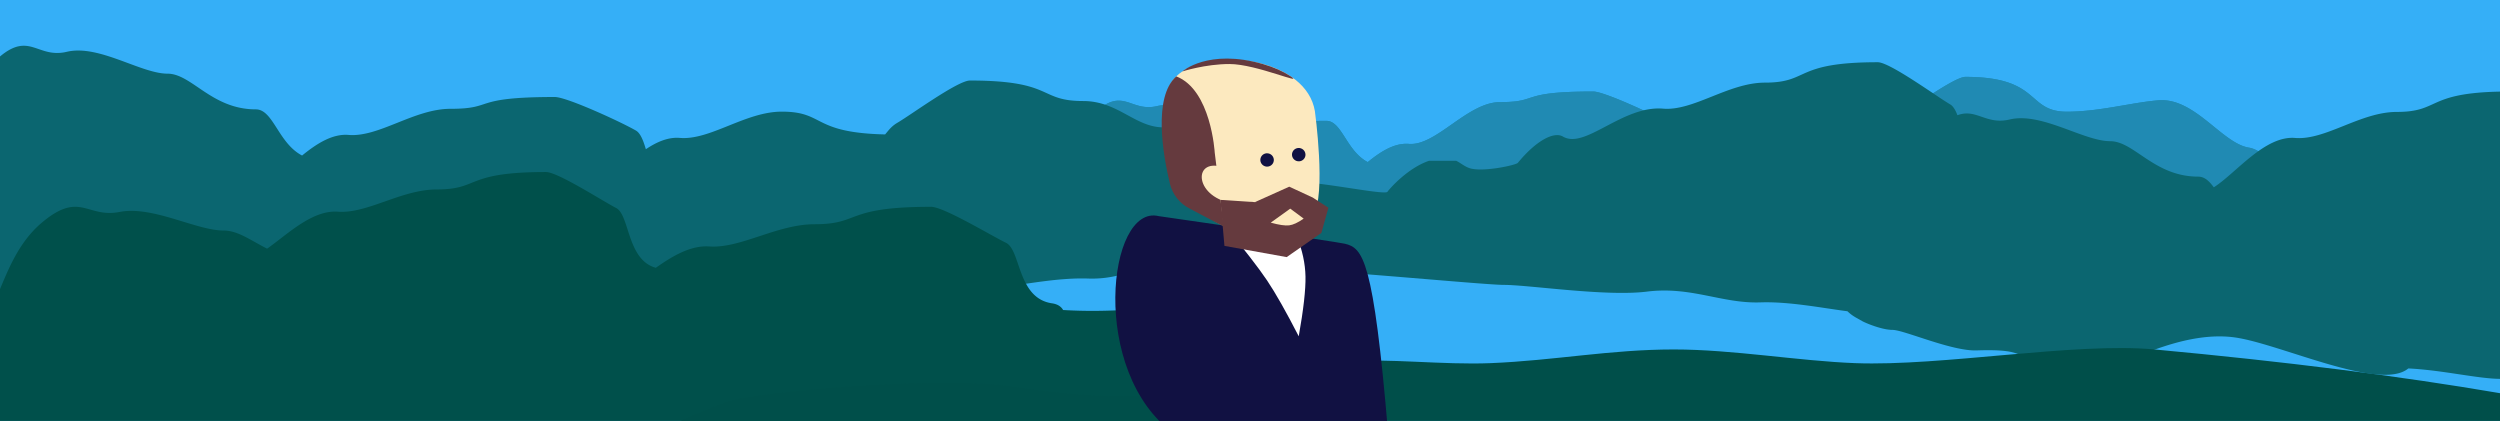
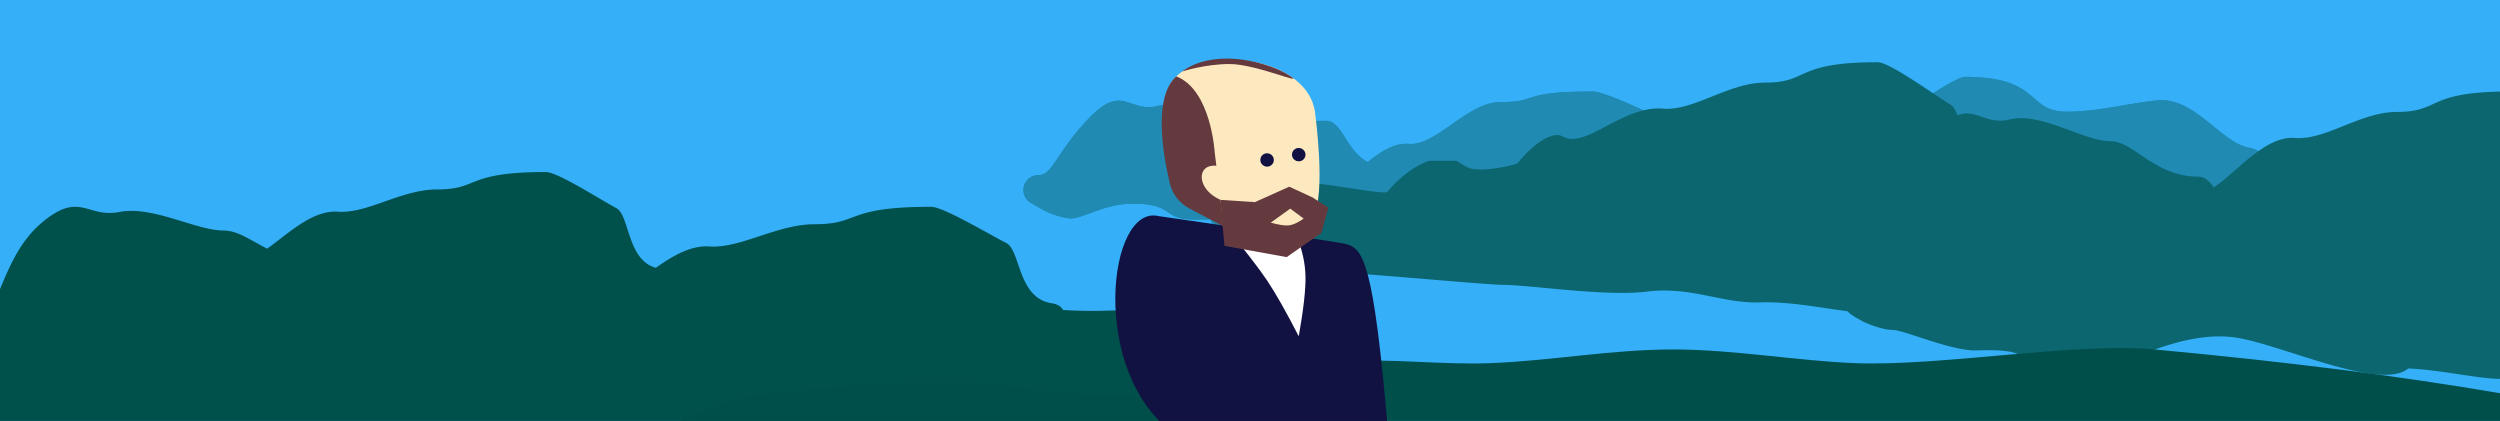
<svg xmlns="http://www.w3.org/2000/svg" xmlns:xlink="http://www.w3.org/1999/xlink" width="1366" height="230">
  <defs>
    <path d="M1027.01 9c6.617 0 32.004 18.613 39.534 23.01 1.687.986 2.925 3.137 4.002 5.948 10.331-3.862 15.578 5.41 28.575 2.32 17.385-4.134 40.372 11.862 54.852 11.862 13.223 0 24.022 19.367 48.121 19.367 3.474 0 6.036 2.429 8.52 5.843 12.002-7.584 27.827-28.365 44.446-26.977 16.543 1.38 35.727-14.222 55.516-14.222 23.792 0 16.022-10.373 56.839-11.11.092-.001.553 156.959-.216 156.959-11.997 0-31.738-4.808-50.305-5.691-15.005 12.635-68.998-12.947-93.929-16.818-27.595-4.285-56.966 12.776-62.706 12.776-10.504 0-40.738 1.65-46.799 0-10.789-2.936-8.157-6.63-32.478-5.81-13.686.463-39.677-11.213-45.941-11.213-5.73 0-14.576-3.704-16.455-4.752-.435-.243-1.583-.887-3.443-1.933a23.529 23.529 0 0 1-4.717-3.489c-13.817-1.766-31.745-5.387-47.629-4.845-20.89.713-37.768-8.907-61.943-5.886-22.34 2.792-64.4-3.672-78.123-3.672-12.002 0-116.17-10.289-129.213-8.628-13.043 1.66 24.52-18.7 27.489-23.164 1.84-2.766-25.417-19.783-15.565-23.845 7.13-2.94 52.025 7.015 53.64 4.786 1.427-1.971 11.144-13.005 22.76-16.97 5.05.005 11.398.005 14.793 0 2.726 1.315 4.701 3.279 7.735 4.154 7.255 2.093 24.957-1.778 25.97-3.01 9.86-12.012 19.652-17.314 24.646-14.37 12.161 7.168 32.494-17.104 54.763-15.247 16.57 1.38 35.786-14.222 55.608-14.222C990.066 20.151 980.79 9 1027.01 9z" id="a" />
    <path d="M300.052.793c6.413 0 31.023 15.896 38.322 19.651 7.453 3.835 5.86 28.333 21.678 32.672 9.005-6.348 18.965-12.36 29.216-11.654 17.13 1.18 36.994-12.146 57.486-12.146 25.543 0 15.953-9.523 63.736-9.523 6.84 0 33.084 15.896 40.868 19.651 8.26 3.986 6.1 30.29 25.193 33.087 2.889.424 4.904 1.643 6.045 3.657.45.023.9.047 1.348.072 43.673 2.422 64.417-7.424 115.573 4.83 51.157 12.255 40.157 26.417 50.924 28.511 7.097 1.38 10.517 9.897 10.26 25.55l-.011.543-11.378 1.32c-15.836 1.745-650.678.377-736.864.081a985.6 985.6 0 0 0-11.29.024c-.259.002-.6-11.901 0-11.916l.113-.002c-.17-19.561-.253-58.827.114-59.682C5.963 54.863 11.69 39.39 24.348 28.645c21.09-17.904 24.734-2.507 42.739-6.046 18.005-3.539 41.811 10.156 56.808 10.156 7.746 0 14.69 5.305 23.777 9.914 10.986-7.71 24.551-21.247 38.71-20.207 16.064 1.18 34.69-12.146 53.906-12.146 23.951 0 14.959-9.523 59.764-9.523z" id="b" />
  </defs>
  <g fill="none" fill-rule="evenodd">
    <path fill="#35AFF7" d="M0 0h1366v230H0z" />
    <g transform="translate(-1 25)">
      <path d="M1074.896 17c41.54 0 33.203 19.026 55.41 19.026 17.814 0 35.084-4.973 49.977-6.214 20.013-1.67 34.782 23.58 49.677 25.884 14.895 2.304 43.11 45.469 36.207 52.439-4.512 4.555-57.812 12.891-77.89 10.381-21.727-2.716-36.896 5.933-55.67 5.292-18.776-.641-40.728 5.192-53.275 5.192-1.663 0-3.291-.153-4.876-.413-.658.64-1.41 1.37-2.303 2.182-3.69 3.354-8.813-1.443-13.61-1.443-4.797 0-14.25 6.674-25.142 6.674-12.498 0-34.367-5.877-53.07-5.231-18.703.645-33.813-28.069-55.457-25.332-5.153.651-11.478.747-18.24.528-3.934.865-7.929 1.651-10.091 1.651-4.797 0-15.312 2.384-26.203 2.384-12.499 0-33.306-1.59-52.009-.947-18.703.642-33.813-8.031-55.457-5.307-20.001 2.517-57.657-3.311-69.943-3.311-10.3 0-28.78 3.1-30.293-5.48-7.447.117-14.054.04-16.45-.614-9.68-2.64-7.319-8.66-29.137-7.922-12.278.416-25 7.922-30.62 7.922-5.14 0-13.077-3.331-14.763-4.274a4262.38 4262.38 0 0 1-7.336-4.132 8.144 8.144 0 0 1 3.752-15.234l.249-.004.24-.004c7.89-.249 9.642-12.777 27.728-31.395 18.27-18.806 21.426-2.633 37.023-6.35 15.596-3.718 36.219 10.667 49.21 10.667 11.861 0 21.55-2.584 43.17-2.584 8.554 0 10.94 16.454 22.64 22.531 7.04-5.75 14.668-10.602 22.493-9.945 14.836 1.245 32.04-22.822 49.786-22.822 22.122 0 9.569-5.795 50.95-5.795 5.924 0 32.9 12.522 39.642 16.487 2.454 1.443 3.846 5.66 5.283 10.695 5.25-4.626 10.745-7.771 16.34-7.3C947.672 46.135 964.875 32 982.622 32c17.025 0 16.028 6.652 33.529 9.717a6.712 6.712 0 0 1 1.311-.369c16.598-2.945 14.72.536 21.902-3.66 6.768-3.954 29.584-20.688 35.53-20.688z" fill="#208AB3" />
      <path d="M1074.896 17c41.54 0 33.203 19.026 55.41 19.026 17.814 0 35.084-4.973 49.977-6.214 20.013-1.67 34.782 23.58 49.677 25.884 14.895 2.304 43.11 45.469 36.207 52.439-4.512 4.555-57.812 12.891-77.89 10.381-21.727-2.716-36.896 5.933-55.67 5.292-18.776-.641-40.728 5.192-53.275 5.192-1.663 0-3.291-.153-4.876-.413-.658.64-1.41 1.37-2.303 2.182-3.69 3.354-8.813-1.443-13.61-1.443-4.797 0-14.25 6.674-25.142 6.674-12.498 0-34.367-5.877-53.07-5.231-18.703.645-33.813-28.069-55.457-25.332-5.153.651-11.478.747-18.24.528-3.934.865-7.929 1.651-10.091 1.651-4.797 0-15.312 2.384-26.203 2.384-12.499 0-33.306-1.59-52.009-.947-18.703.642-33.813-8.031-55.457-5.307-20.001 2.517-57.657-3.311-69.943-3.311-10.3 0-28.78 3.1-30.293-5.48-7.447.117-14.054.04-16.45-.614-9.68-2.64-7.319-8.66-29.137-7.922-12.278.416-25 7.922-30.62 7.922-5.14 0-13.077-3.331-14.763-4.274a4262.38 4262.38 0 0 1-7.336-4.132 8.144 8.144 0 0 1 3.752-15.234l.249-.004.24-.004c7.89-.249 9.642-12.777 27.728-31.395 18.27-18.806 21.426-2.633 37.023-6.35 15.596-3.718 36.219 10.667 49.21 10.667 11.861 0 21.55-2.584 43.17-2.584 8.554 0 10.94 16.454 22.64 22.531 7.04-5.75 14.668-10.602 22.493-9.945 14.836 1.245 32.04-22.822 49.786-22.822 22.122 0 9.569-5.795 50.95-5.795 5.924 0 32.9 12.522 39.642 16.487 2.454 1.443 3.846 5.66 5.283 10.695 5.25-4.626 10.745-7.771 16.34-7.3C947.672 46.135 964.875 32 982.622 32c17.025 0 16.028 6.652 33.529 9.717a6.712 6.712 0 0 1 1.311-.369c16.598-2.945 14.72.536 21.902-3.66 6.768-3.954 29.584-20.688 35.53-20.688z" fill="#208AB3" />
-       <path d="M37.529 3.301C54.959-.862 78.009 15.25 92.527 15.25c13.258 0 24.086 19.506 48.25 19.506 9.555 0 12.224 18.407 25.282 25.223 7.94-6.48 16.555-11.995 25.395-11.257 16.596 1.386 35.842-14.271 55.696-14.271 24.747 0 10.704-6.45 56.998-6.45 6.627 0 36.805 13.938 44.347 18.35 2.458 1.44 3.964 5.352 5.406 10.178 5.956-3.993 12.197-6.71 18.553-6.176C389.05 51.745 408.296 36 428.15 36c23.762 0 16.141 11.535 56.48 12.453 1.895-2.245 3.485-4.488 6.638-6.331 7.56-4.42 33.05-23.122 39.694-23.122 46.409 0 37.094 11.205 61.903 11.205 19.903 0 29.197 15.678 45.834 14.29 22.36-1.865 38.858 26.354 55.499 28.93 16.64 2.575 48.163 28.465 40.45 36.255-5.04 5.091-64.587 14.408-87.018 11.603-24.273-3.036-31.22 6.63-52.194 5.914-15.067-.514-31.966 2.704-45.486 4.559-2.136 4.572-4.589 9.495-7.356 14.767l-.6 1.14a5.015 5.015 0 0 1-1.142 1.44c-1.63 1.42-3.145 2.13-4.542 2.13-2.41 0-3.875 2.202-8.003 5.94-4.127 3.736-9.86-1.608-15.226-1.608-5.366 0-15.941 7.435-28.126 7.435-13.982 0-38.446-6.547-59.37-5.828-20.922.72-37.827-8.988-62.04-5.94-6.03.76-13.494.84-21.45.554-3.97.846-7.828 1.56-10.014 1.56-5.366 0-17.129 2.654-29.313 2.654-13.983 0-37.26-1.77-58.182-1.055-20.923.716-37.828-8.938-62.04-5.906-22.376 2.801-64.502-3.685-78.246-3.685-11.235 0-31.17 3.28-33.727-5.408-8.438.136-15.959.056-18.667-.684-10.818-2.957-8.18-9.7-32.565-8.873-6.435.219-12.98 2.183-18.763 4.209C.143 134.75.557 6.235.867 5.975 17.244-7.818 21.532 7.122 37.529 3.3z" fill="#0B6670" />
      <use fill="#0B6670" xlink:href="#a" />
    </g>
    <use fill="#00504B" xlink:href="#b" transform="translate(-1.714 93.207)" />
    <path d="M1366.029 214.843c-54.686-9.369-117.99-17.354-188.786-23.902-43.655-4.038-116.228 9.292-163.58 7.48-31.056-1.19-66.882-7.48-99.085-7.48-34.693 0-65.16 6.04-100.094 7.48-25.894 1.067-57.454-2.817-78.161-.849-73.317 6.968-85.669 28.855-183.33 13.646-34.772-5.416-121.216 1.098-151.597 7.13-3.859.766-15.56 5.303-31.057 12.186-13.441 5.97 993.15-.625 995.69-.534 2.793.1.03-15.152 0-15.157z" fill="#004F4A" />
    <path d="M758.5 237.036c-8.034-95.764-13.822-101.561-23.771-103.882-5.333-1.244-101.56-15.052-101.56-15.052-27.871-6.904-38.285 85.38 8.426 118.894 26.02 1.008 45.535 1.515 58.545 1.52 12.97.004 32.422-.49 58.36-1.48z" fill="#111142" />
    <path d="M668.684 122.739c11.158 13.471 19.042 23.64 23.65 30.508 4.608 6.867 10.372 17.037 17.294 30.508 2.601-14.637 3.831-25.525 3.69-32.663-.141-7.139-1.732-14.479-4.772-22.02l-39.862-6.333z" fill="#FFF" />
    <path d="M645.983 39.058c-4.609 3.115-7.64 7.342-8.156 12.669-5.4 55.658 26.652 69.912 30.485 71.411l.372.139 39.862 5.795.744-.796c1.543-1.684 5.202-5.841 8.228-10.541 7.245-11.254.937-57.008.937-57.008-4.686-28.029-52.863-34.92-72.472-21.669z" fill="#FCE9BF" />
    <path d="M668.684 123.813L650.067 114c-5.424-2.718-9.442-7.795-10.853-13.696-3.792-15.866-9.226-47.194 3.496-58.575 19.06 7.341 21.015 41.604 21.015 41.604l4.959 40.481z" fill="#653A3E" />
    <path d="M695.82 88.613c.666-1.902-.355-3.986-2.28-4.654-1.925-.67-4.026.33-4.693 2.23-.666 1.902.355 3.986 2.279 4.655 1.926.669 4.027-.33 4.694-2.231m17.294-2.903c.667-1.901-.354-3.985-2.28-4.654-1.924-.669-4.025.33-4.692 2.23-.667 1.902.353 3.986 2.279 4.654 1.925.67 4.027-.328 4.693-2.23" fill="#111142" />
    <path d="M670.983 92.44c-18.6-8.425-19.65 13.222-.04 18.095 19.609 4.872 5.696-16.253 5.696-16.253" fill="#FCE9BF" />
    <path d="M704.874 41.467c-3.812-2.46-8.663-4.712-14.838-6.483-29.932-8.582-44.053 4.074-44.053 4.074s12.502-4.074 25.841-4.074c14.817 0 42.11 12.332 33.05 6.483zM717.376 108l-12.919-6-18.777 8.44c8.005 1.38 13.921 1.923 17.75 1.628 3.827-.295 8.476-1.65 13.946-4.068z" fill="#653A3E" />
    <path fill="#653A3E" d="M685.679 110.44l-18.833-1.232 2.183 25.144 33.998 6.134L722 127.279l3.861-13.775-8.485-5.505-3.967.306z" />
    <path d="M712.327 119.44l-7.336-5.44-10.664 7.653c4.546 1.251 7.906 1.743 10.08 1.476 2.174-.268 4.814-1.497 7.92-3.69z" fill="#FCE9BF" />
  </g>
</svg>